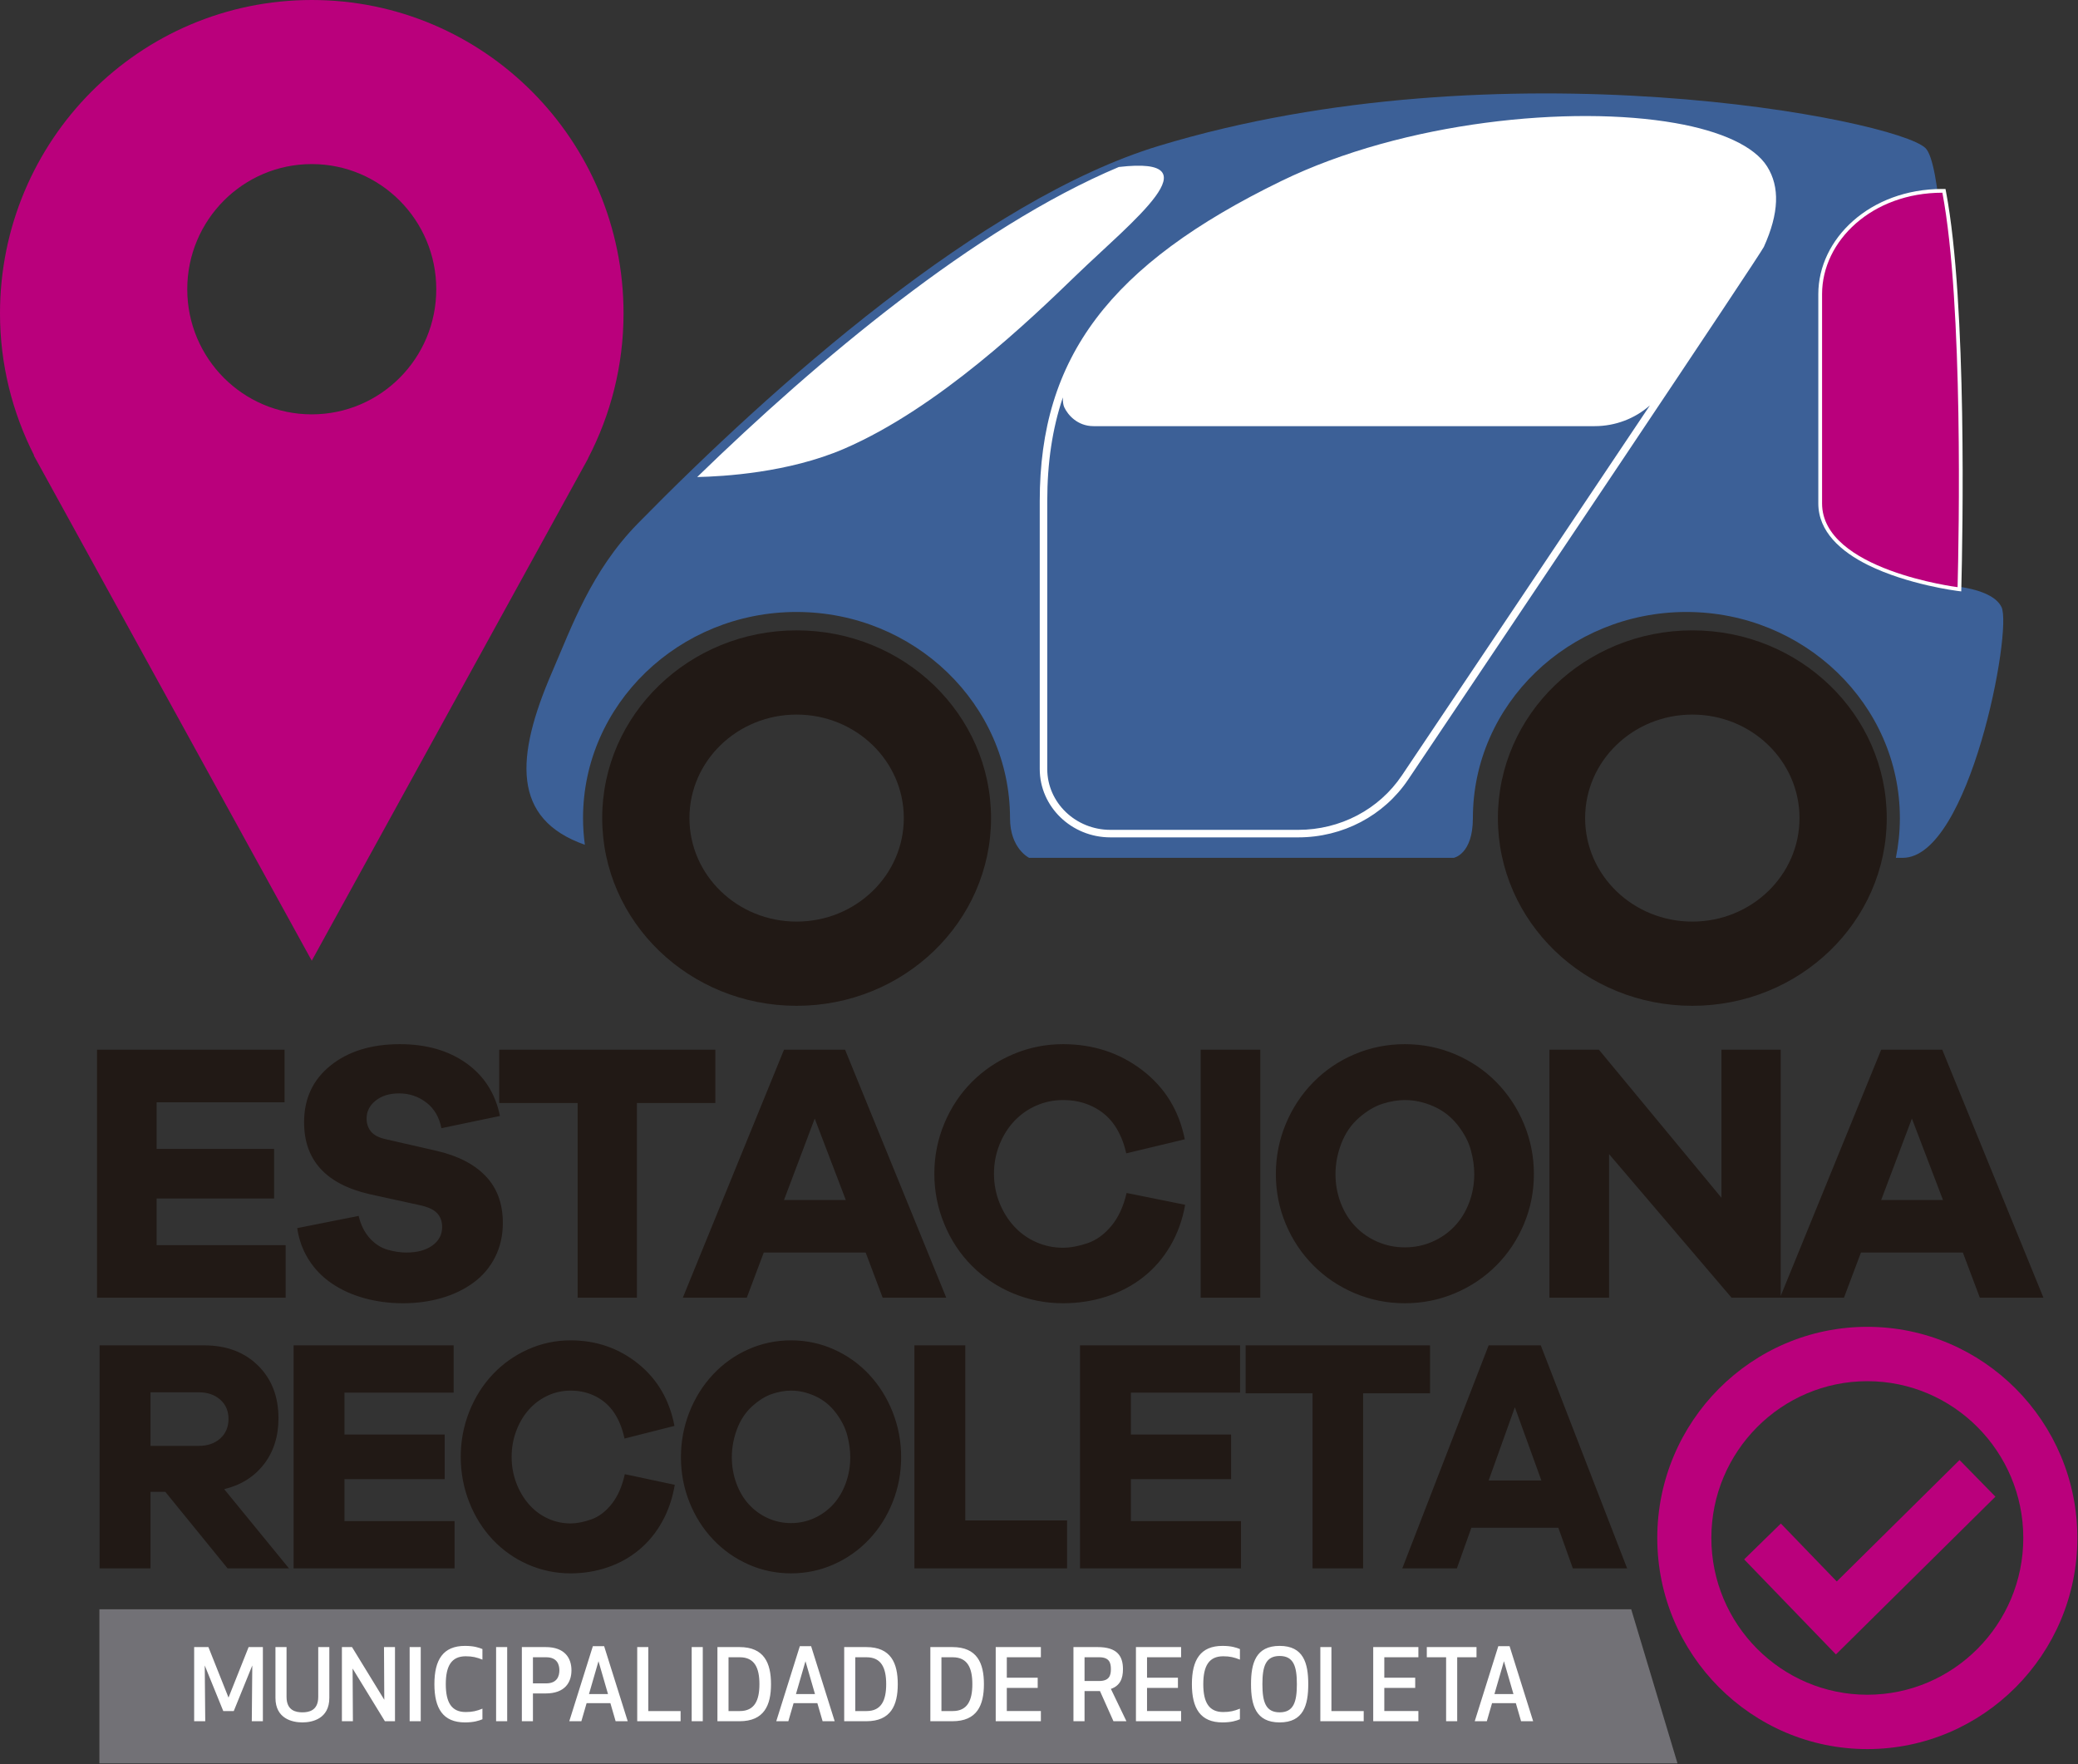
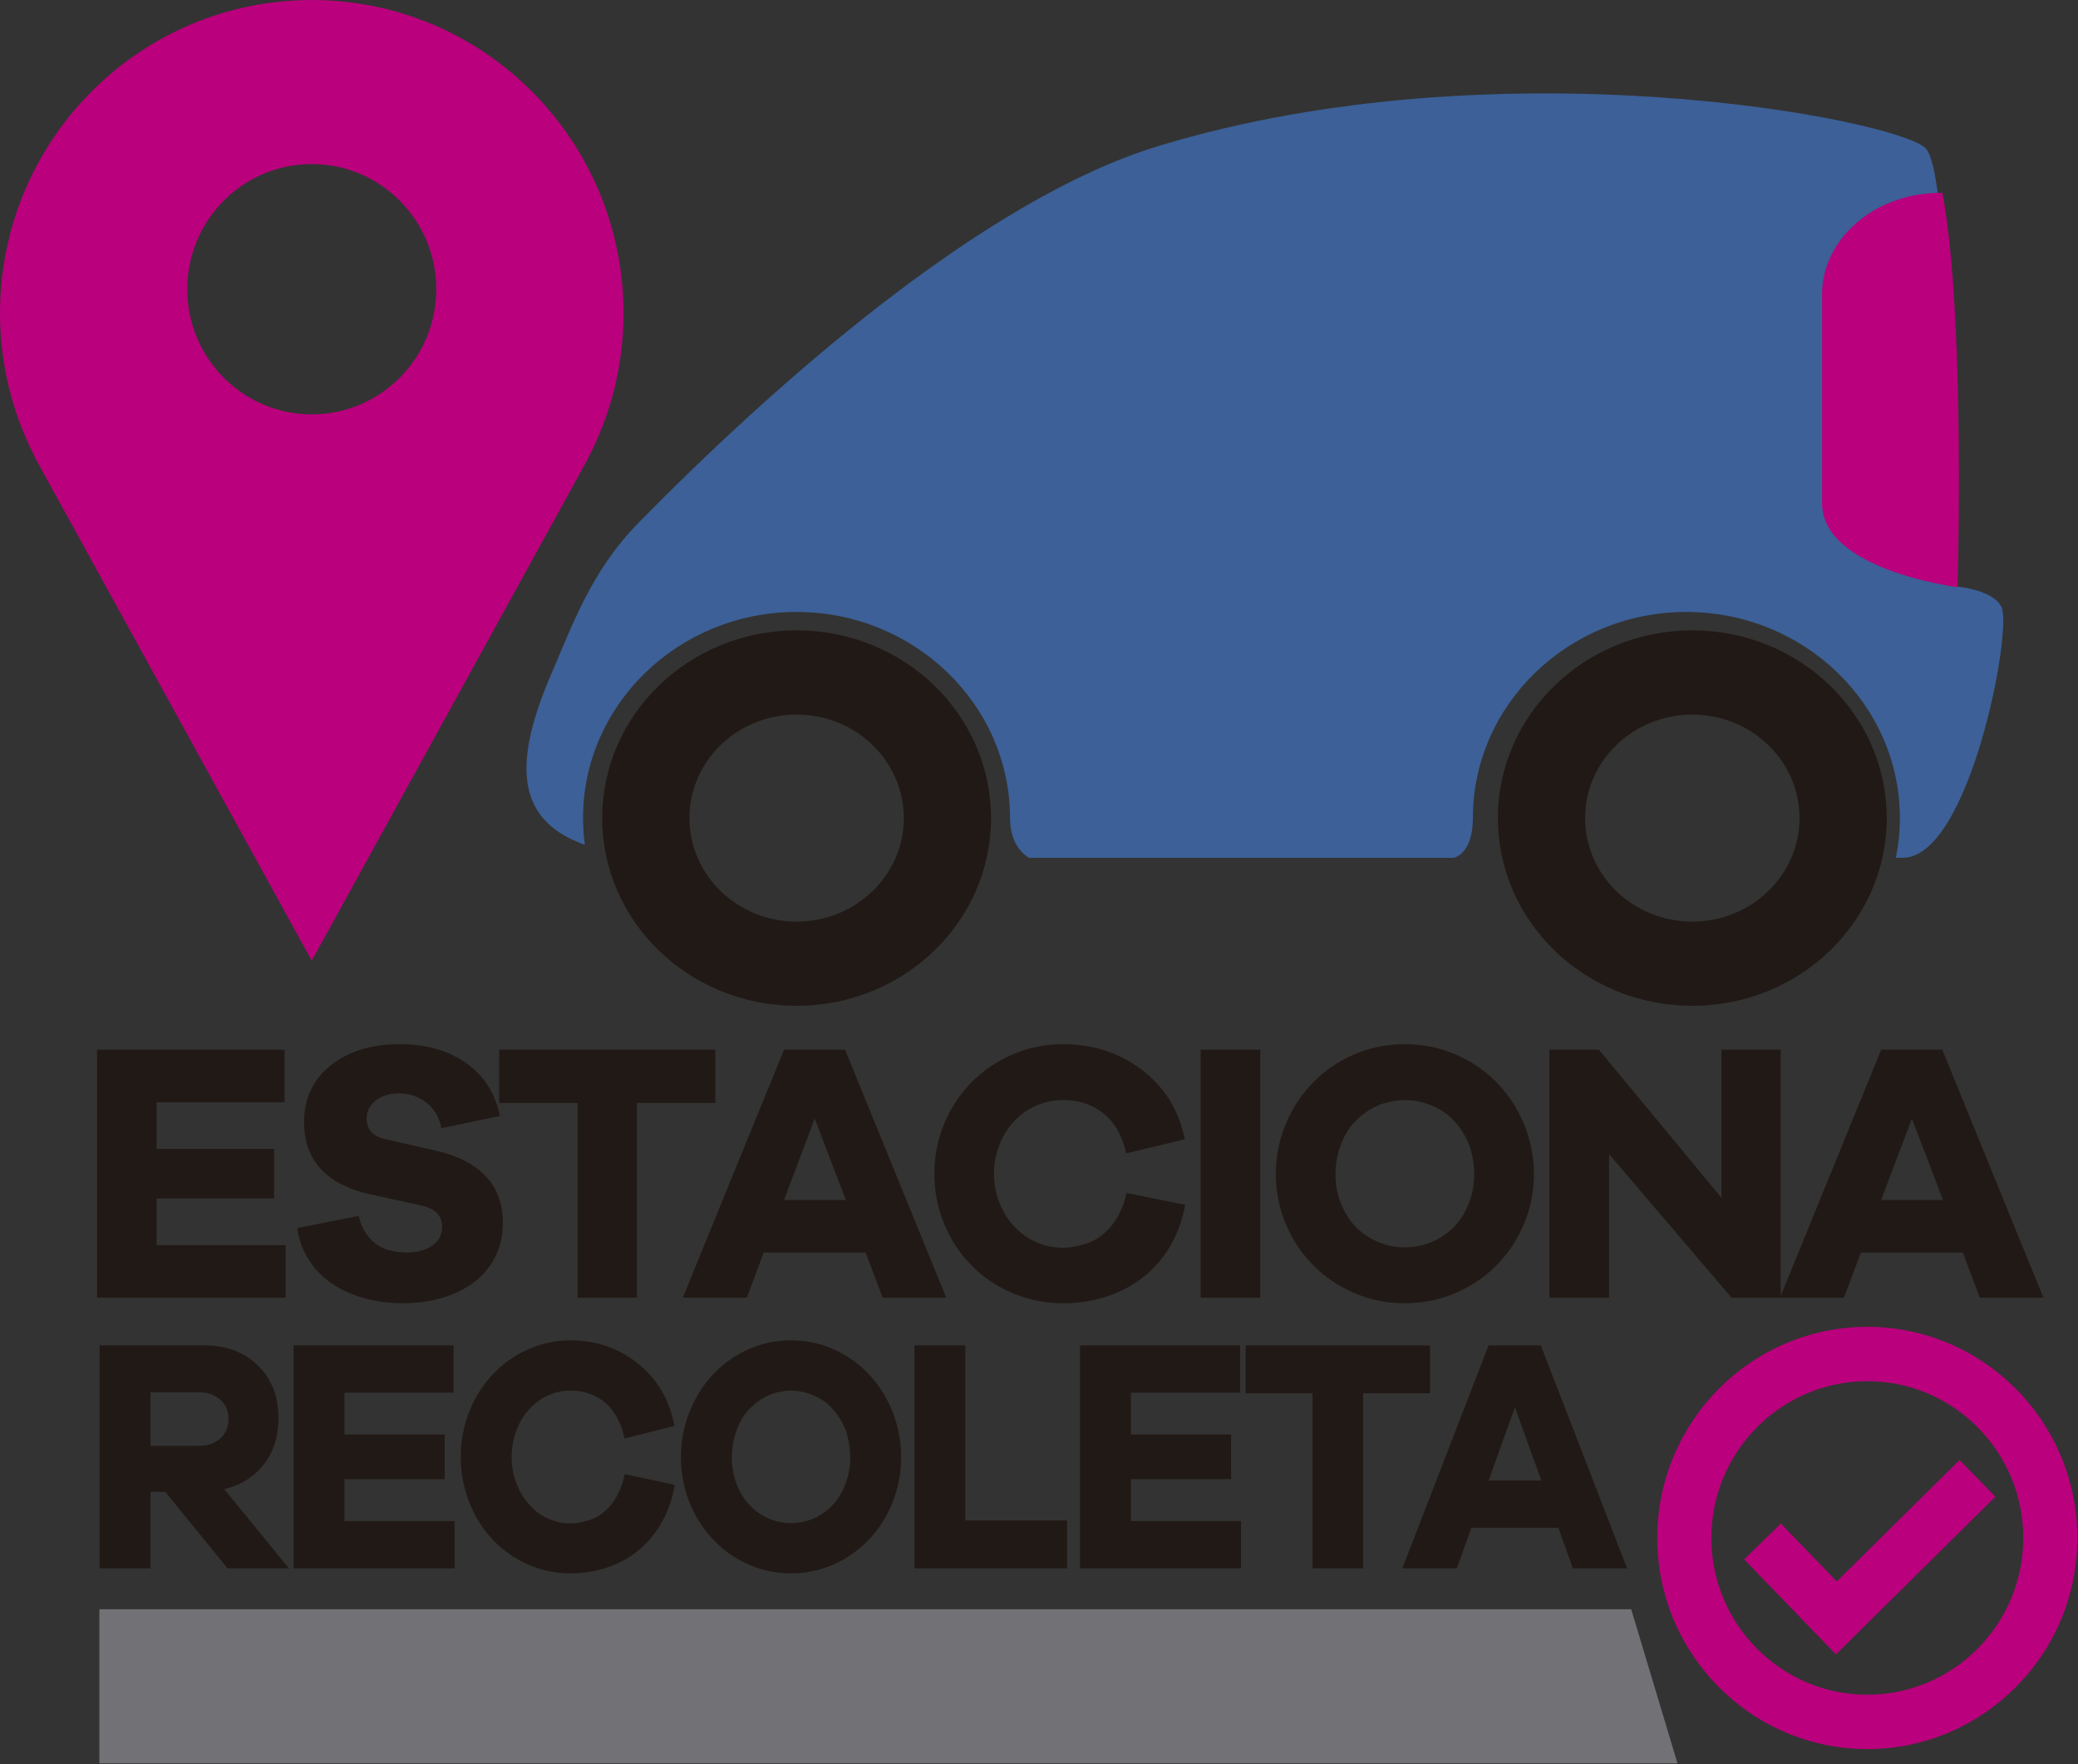
<svg xmlns="http://www.w3.org/2000/svg" width="100%" height="100%" viewBox="0 0 2303 1955" version="1.1" xml:space="preserve" style="fill-rule:evenodd;clip-rule:evenodd;stroke-linejoin:round;stroke-miterlimit:2;">
  <rect x="0" y="0" width="2303" height="1955" fill="#333333" stroke="none" />
  <g transform="matrix(4.167,0,0,4.167,2218.24,324.549)">
    <path d="M0,83.567C-2.552,78.281 -14.372,77.856 -14.372,77.856C-14.372,77.856 -12.325,-30.872 -20.24,-38.513C-28.146,-46.15 -133.284,-66.674 -224.175,-39.074C-271.078,-24.833 -326.819,24.752 -362.674,61.309C-375.068,73.946 -380.235,88.679 -385.5,100.844C-395.277,123.438 -396.284,139.935 -376.781,146.768C-377.096,144.447 -377.268,142.087 -377.268,139.682C-377.268,109.452 -351.796,84.861 -320.49,84.861C-289.179,84.861 -263.705,109.452 -263.705,139.682C-263.705,147.797 -258.627,150.241 -258.627,150.241L-145.678,150.241C-145.678,150.241 -140.6,149.326 -140.6,139.682C-140.6,109.452 -115.131,84.861 -83.823,84.861C-52.508,84.861 -27.035,109.452 -27.035,139.682C-27.035,143.297 -27.41,146.824 -28.103,150.241L-26.258,150.241C-8.509,150.241 2.963,89.691 0,83.567" style="fill:rgb(60,96,151);fill-rule:nonzero;" />
  </g>
-   <path d="M1438.76,927.94C1488.14,927.94 1533.65,904.006 1560.59,863.957C1677.85,689.252 1951.04,281.976 1954.86,273.543C1971.75,236.194 1972.66,207.069 1958.48,184.518C1944.29,161.915 1907.32,145.31 1856.82,136.416C1741.84,116.163 1556.2,134.359 1420.17,200.535C1229.68,293.195 1152.32,396.114 1152.32,555.215L1152.32,852.199C1152.32,893.926 1187.4,927.94 1230.64,927.94L1438.76,927.94ZM1177.95,440.383C1166.2,475.221 1160.65,513.203 1160.65,555.215C1160.65,555.215 1160.65,852.199 1160.65,852.199C1160.65,889.413 1192.08,919.607 1230.64,919.607L1438.76,919.607C1485.33,919.607 1528.27,897.075 1553.67,859.31C1620.78,759.33 1739.08,583.051 1828.55,449.225C1812.05,463.831 1790.24,472.24 1767.34,472.24L1211.94,472.24C1194.21,472.24 1183.51,459.89 1179.53,451.39C1178.28,448.713 1177.81,444.867 1177.95,440.383ZM2156.15,209.392L2152.7,209.392C2072.24,209.392 2015.19,264.779 2015.19,325.929C2015.19,325.929 2015.19,557.863 2015.19,557.863C2015.19,588.982 2040.03,611.189 2070.38,626.201C2114.23,647.894 2169.04,654.788 2169.04,654.788L2173.6,655.362L2173.72,650.761C2175.11,596.631 2180.25,336.725 2156.79,212.784L2156.15,209.392ZM772.673,528.627C801.502,528.019 873.615,523.944 935.41,497.344C1040.21,452.181 1142.6,353.427 1192.56,305.181C1254.83,245.06 1348.79,172.419 1239.96,185.06C1080.54,252.194 904.977,400.123 772.673,528.627Z" style="fill:white;" />
  <path d="M747.834,1645.41C745.325,1660.41 740.65,1674.06 733.817,1686.35C726.984,1698.65 718.438,1709.04 708.184,1717.52C697.93,1726.01 686.309,1732.46 673.321,1736.89C660.334,1741.31 646.663,1743.53 632.305,1743.53C615.9,1743.53 600.234,1740.27 585.309,1733.76C570.384,1727.24 557.342,1718.08 546.175,1706.27C535.005,1694.47 526.296,1680.57 520.025,1664.59C513.759,1648.61 510.63,1631.88 510.63,1614.43C510.63,1596.96 513.759,1580.31 520.025,1564.44C526.296,1548.59 535.005,1534.75 546.175,1522.95C557.342,1511.14 570.384,1501.92 585.309,1495.28C600.234,1488.64 615.9,1485.32 632.305,1485.32C660.788,1485.32 685.742,1493.93 707.159,1511.14C728.575,1528.36 742.021,1551.35 747.488,1580.12L692.121,1594.14C689.842,1583.31 686.138,1573.97 681.013,1566.1C675.884,1558.24 669.105,1552.09 660.675,1547.66C652.246,1543.24 642.788,1541.02 632.305,1541.02C623.421,1541.02 614.988,1542.87 607.013,1546.56C599.038,1550.25 592.088,1555.4 586.163,1562.04C580.238,1568.68 575.567,1576.56 572.15,1585.65C568.734,1594.75 567.025,1604.34 567.025,1614.43C567.025,1624.51 568.734,1634.1 572.15,1643.2C575.567,1652.29 580.238,1660.23 586.163,1666.99C592.088,1673.75 599.038,1678.98 607.013,1682.66C614.988,1686.35 623.421,1688.2 632.305,1688.2C639.142,1688.2 646.775,1686.72 655.209,1683.77C663.634,1680.82 671.213,1675.1 677.934,1666.62C684.659,1658.13 689.5,1647.13 692.463,1633.61L747.834,1645.41ZM924.028,1495.28C938.953,1501.92 951.999,1511.2 963.166,1523.13C974.332,1535.06 983.045,1548.95 989.312,1564.81C995.578,1580.67 998.712,1597.33 998.712,1614.8C998.712,1632.26 995.578,1648.85 989.312,1664.59C983.045,1680.33 974.332,1694.1 963.166,1705.9C951.999,1717.71 938.953,1726.93 924.028,1733.57C909.103,1740.21 893.324,1743.52 876.691,1743.52C860.057,1743.52 844.274,1740.21 829.353,1733.57C814.428,1726.93 801.382,1717.71 790.216,1705.9C779.053,1694.1 770.337,1680.33 764.07,1664.59C757.803,1648.85 754.67,1632.26 754.67,1614.8C754.67,1597.33 757.803,1580.67 764.07,1564.81C770.337,1548.95 779.053,1535.06 790.216,1523.13C801.382,1511.2 814.428,1501.92 829.353,1495.28C844.274,1488.64 860.057,1485.32 876.691,1485.32C893.324,1485.32 909.103,1488.64 924.028,1495.28ZM1182.6,1738L1013.41,1738L1013.41,1490.85L1069.81,1490.85L1069.81,1684.88L1182.6,1684.88L1182.6,1738ZM503.787,1738L325.374,1738L325.374,1490.85L502.762,1490.85L502.762,1543.24L381.766,1543.24L381.766,1589.71L492.849,1589.71L492.849,1639.14L381.766,1639.14L381.766,1685.62L503.787,1685.62L503.787,1738ZM1375.37,1738L1196.95,1738L1196.95,1490.85L1374.35,1490.85L1374.35,1543.24L1253.35,1543.24L1253.35,1589.71L1364.43,1589.71L1364.43,1639.14L1253.35,1639.14L1253.35,1685.62L1375.37,1685.62L1375.37,1738ZM1743.14,1737.99L1727.07,1692.99L1630.69,1692.99L1614.63,1737.99L1554.13,1737.99L1649.83,1490.85L1707.6,1490.85L1803.3,1737.99L1743.14,1737.99ZM1510.72,1543.97L1510.72,1737.99L1454.67,1737.99L1454.67,1543.97L1380.5,1543.97L1380.5,1490.85L1584.89,1490.85L1584.89,1543.97L1510.72,1543.97ZM252.225,1737.99L183.187,1653.16L166.783,1653.16L166.783,1737.99L110.387,1737.99L110.387,1490.86L226.258,1490.86C250.862,1490.86 270.741,1498.29 285.895,1513.17C301.05,1528.05 308.625,1547.54 308.625,1571.63C308.625,1591.8 303.212,1608.83 292.391,1622.73C281.566,1636.62 266.925,1645.78 248.47,1650.21L320.245,1737.99L252.225,1737.99ZM902.495,1682.3C910.587,1678.61 917.591,1673.5 923.516,1666.99C929.441,1660.47 934.053,1652.66 937.362,1643.57C940.666,1634.47 942.316,1624.88 942.316,1614.79C942.316,1607.17 941.232,1599.18 939.07,1590.82C936.903,1582.45 932.749,1574.15 926.591,1565.92C920.441,1557.68 912.866,1551.47 903.862,1547.29C894.862,1543.11 885.803,1541.02 876.691,1541.02C870.087,1541.02 863.078,1542.25 855.674,1544.71C848.266,1547.17 840.862,1551.78 833.453,1558.55C826.049,1565.3 820.466,1573.79 816.703,1584C812.949,1594.2 811.066,1604.47 811.066,1614.79C811.066,1624.88 812.72,1634.47 816.024,1643.57C819.328,1652.66 823.941,1660.47 829.866,1666.99C835.791,1673.5 842.799,1678.61 850.887,1682.3C858.978,1685.98 867.578,1687.83 876.691,1687.83C885.803,1687.83 894.407,1685.98 902.495,1682.3ZM1678.89,1559.47L1649.83,1640.62L1708.28,1640.62L1678.89,1559.47ZM220.1,1602.25C230.125,1602.25 238.158,1599.49 244.195,1593.95C250.237,1588.42 253.258,1581.23 253.258,1572.38C253.258,1563.52 250.179,1556.39 244.029,1550.98C237.875,1545.57 229.9,1542.87 220.1,1542.87L166.783,1542.87L166.783,1602.25L220.1,1602.25ZM516.838,1178.22C536.596,1192.31 549.013,1211.79 554.084,1236.67L489.2,1250.21C486.8,1237.9 481.192,1228.4 472.38,1221.7C463.567,1215 453.555,1211.65 442.342,1211.65C431.663,1211.65 422.984,1214.32 416.309,1219.65C409.63,1224.98 406.292,1231.61 406.292,1239.54C406.292,1245.29 407.963,1250.13 411.296,1254.11C414.638,1258.06 420.18,1260.87 427.925,1262.51L483.592,1275.23C507.355,1280.7 525.58,1290.06 538.263,1303.32C550.946,1316.58 557.288,1333.88 557.288,1355.2C557.288,1369.15 554.417,1381.8 548.675,1393.14C542.934,1404.49 534.925,1413.93 524.646,1421.44C514.367,1428.96 502.55,1434.63 489.196,1438.46C475.85,1442.29 461.696,1444.2 446.746,1444.2C431.792,1444.2 417.575,1442.36 404.088,1438.67C390.609,1434.98 378.592,1429.58 368.046,1422.47C357.5,1415.36 348.884,1406.54 342.213,1396.02C335.538,1385.49 331.263,1373.8 329.396,1360.94L397.484,1347.41C399.888,1357.53 404.025,1365.8 409.896,1372.23C415.771,1378.65 422.38,1382.89 429.721,1384.94C437.067,1386.99 443.942,1388.01 450.35,1388.01C462.363,1388.01 471.98,1385.42 479.188,1380.22C486.396,1375.03 490.005,1368.19 490.005,1359.71C490.005,1353.43 488.13,1348.3 484.392,1344.34C480.655,1340.37 474.246,1337.43 465.171,1335.51L409.1,1323.21C361.034,1312 337.005,1285.48 337.005,1243.64C337.005,1217.39 346.817,1196.4 366.446,1180.68C386.067,1164.96 411.63,1157.1 443.142,1157.1C472.509,1157.1 497.08,1164.14 516.838,1178.22ZM1612.46,1168.17C1629.94,1175.56 1645.23,1185.88 1658.32,1199.14C1671.39,1212.4 1681.61,1227.85 1688.95,1245.49C1696.3,1263.12 1699.97,1281.65 1699.97,1301.07C1699.97,1320.48 1696.3,1338.93 1688.95,1356.43C1681.61,1373.93 1671.39,1389.25 1658.32,1402.37C1645.23,1415.5 1629.94,1425.75 1612.46,1433.13C1594.97,1440.51 1576.47,1444.2 1556.98,1444.2C1537.49,1444.2 1519,1440.51 1501.51,1433.13C1484.02,1425.75 1468.74,1415.5 1455.65,1402.37C1442.57,1389.25 1432.36,1373.93 1425.01,1356.43C1417.67,1338.93 1414,1320.48 1414,1301.07C1414,1281.65 1417.67,1263.12 1425.01,1245.49C1432.36,1227.85 1442.57,1212.4 1455.65,1199.14C1468.74,1185.88 1484.02,1175.56 1501.51,1168.17C1519,1160.79 1537.49,1157.1 1556.98,1157.1C1576.47,1157.1 1594.97,1160.79 1612.46,1168.17ZM1313.47,1335.1C1310.53,1351.78 1305.06,1366.96 1297.05,1380.63C1289.04,1394.3 1279.03,1405.85 1267.01,1415.29C1255,1424.73 1241.38,1431.9 1226.16,1436.83C1210.94,1441.74 1194.92,1444.2 1178.1,1444.2C1158.87,1444.2 1140.52,1440.58 1123.03,1433.34C1105.54,1426.09 1090.25,1415.91 1077.17,1402.78C1064.08,1389.66 1053.87,1374.21 1046.53,1356.43C1039.18,1338.66 1035.51,1320.07 1035.51,1300.65C1035.51,1281.24 1039.18,1262.72 1046.53,1245.08C1053.87,1227.44 1064.08,1212.06 1077.17,1198.93C1090.25,1185.81 1105.54,1175.56 1123.03,1168.17C1140.52,1160.79 1158.87,1157.1 1178.1,1157.1C1211.47,1157.1 1240.71,1166.67 1265.81,1185.81C1290.91,1204.95 1306.66,1230.52 1313.07,1262.51L1248.19,1278.1C1245.52,1266.06 1241.17,1255.67 1235.17,1246.92C1229.16,1238.17 1221.22,1231.34 1211.34,1226.42C1201.46,1221.5 1190.38,1219.03 1178.1,1219.03C1167.68,1219.03 1157.8,1221.08 1148.46,1225.19C1139.11,1229.29 1130.97,1235.03 1124.03,1242.41C1117.08,1249.8 1111.61,1258.55 1107.6,1268.66C1103.6,1278.78 1101.6,1289.44 1101.6,1300.65C1101.6,1311.87 1103.6,1322.53 1107.6,1332.64C1111.61,1342.76 1117.08,1351.58 1124.03,1359.1C1130.97,1366.62 1139.11,1372.43 1148.46,1376.53C1157.8,1380.63 1167.68,1382.68 1178.1,1382.68C1186.1,1382.68 1195.05,1381.04 1204.93,1377.77C1214.81,1374.48 1223.69,1368.12 1231.56,1358.69C1239.44,1349.26 1245.12,1337.02 1248.59,1321.98L1313.47,1335.1ZM978.234,1438.06L959.409,1388.01L846.463,1388.01L827.638,1438.06L756.751,1438.06L868.897,1163.25L936.58,1163.25L1048.72,1438.06L978.234,1438.06ZM1973.52,1436.12L2084.87,1163.25L2152.56,1163.25L2264.7,1438.06L2194.22,1438.06L2175.39,1388.01L2062.45,1388.01L2043.62,1438.06L1972.73,1438.06L1972.73,1438.06L1919.05,1438.06L1783.28,1278.92L1783.28,1438.06L1717.19,1438.06L1717.19,1163.26L1772.06,1163.26L1907.84,1327.31L1907.84,1163.26L1973.52,1163.26L1973.52,1436.12ZM316.574,1438.06L107.503,1438.06L107.503,1163.26L315.37,1163.26L315.37,1221.5L173.59,1221.5L173.59,1273.17L303.757,1273.17L303.757,1328.13L173.59,1328.13L173.59,1379.81L316.574,1379.81L316.574,1438.06ZM705.886,1222.32L705.886,1438.05L640.199,1438.05L640.199,1222.32L553.286,1222.32L553.286,1163.25L792.799,1163.25L792.799,1222.32L705.886,1222.32ZM1396.78,1163.25L1330.69,1163.25L1330.69,1438.05L1396.78,1438.05L1396.78,1163.25ZM1587.22,1376.12C1596.7,1372.02 1604.91,1366.35 1611.85,1359.1C1618.8,1351.85 1624.2,1343.17 1628.07,1333.06C1631.94,1322.94 1633.88,1312.27 1633.88,1301.07C1633.88,1292.58 1632.62,1283.7 1630.08,1274.4C1627.54,1265.11 1622.67,1255.88 1615.46,1246.72C1608.25,1237.56 1599.37,1230.65 1588.82,1226.01C1578.28,1221.36 1567.66,1219.03 1556.98,1219.03C1549.24,1219.03 1541.03,1220.4 1532.35,1223.13C1523.67,1225.87 1515,1231 1506.32,1238.51C1497.64,1246.03 1491.1,1255.47 1486.69,1266.82C1482.29,1278.16 1480.09,1289.58 1480.09,1301.07C1480.09,1312.27 1482.02,1322.94 1485.89,1333.06C1489.76,1343.17 1495.17,1351.85 1502.11,1359.1C1509.05,1366.35 1517.27,1372.02 1526.74,1376.12C1536.22,1380.22 1546.3,1382.27 1556.98,1382.27C1567.66,1382.27 1577.75,1380.22 1587.22,1376.12ZM2118.91,1239.54L2084.87,1329.77L2153.36,1329.77L2118.91,1239.54ZM902.938,1239.54L868.897,1329.77L937.38,1329.77L902.938,1239.54ZM1098.34,906.559C1098.34,1021.47 1001.87,1114.59 882.866,1114.59C763.887,1114.59 667.403,1021.47 667.403,906.559C667.403,791.684 763.887,698.542 882.866,698.542C1001.87,698.542 1098.34,791.684 1098.34,906.559ZM2091.03,906.559C2091.03,1021.47 1994.56,1114.59 1875.57,1114.59C1756.56,1114.59 1660.09,1021.47 1660.09,906.559C1660.09,791.684 1756.56,698.542 1875.57,698.542C1994.56,698.542 2091.03,791.684 2091.03,906.559ZM882.866,791.872C817.257,791.872 764.087,843.213 764.087,906.559C764.087,969.917 817.257,1021.26 882.866,1021.26C948.503,1021.26 1001.67,969.917 1001.67,906.559C1001.67,843.213 948.503,791.872 882.866,791.872ZM1875.57,791.872C1809.94,791.872 1756.76,843.213 1756.76,906.559C1756.76,969.917 1809.94,1021.26 1875.57,1021.26C1941.18,1021.26 1994.35,969.917 1994.35,906.559C1994.35,843.213 1941.18,791.872 1875.57,791.872Z" style="fill:rgb(33,25,21);fill-rule:nonzero;" />
  <g transform="matrix(-4.167,0,0,4.167,110.151,1783.3)">
    <path d="M-419.725,40.994L0,40.994L0,0L-407.409,0L-419.725,40.994Z" style="fill:rgb(114,113,118);fill-rule:nonzero;" />
  </g>
-   <path d="M305.282,1881.53L305.282,1825.22L317.574,1825.22L317.574,1880.44C317.574,1895.88 328.328,1897.53 335.136,1897.53C341.94,1897.53 352.695,1895.88 352.695,1880.44L352.695,1825.22L364.99,1825.22L364.99,1881.53C364.99,1904.54 346.332,1908.7 335.136,1908.7C323.945,1908.7 305.282,1904.54 305.282,1881.53ZM515.351,1823.9C525.117,1823.9 530.717,1825.77 534.667,1827.41L534.667,1839.13C528.413,1836.61 523.584,1835.41 516.122,1835.41C500.426,1835.41 494.059,1846.04 494.059,1866.3C494.059,1886.57 500.426,1897.2 516.122,1897.2C523.584,1897.2 528.413,1896 534.667,1893.47L534.667,1905.2C530.717,1906.84 525.117,1908.7 515.351,1908.7C490.984,1908.7 481.434,1893.26 481.434,1866.3C481.434,1839.35 490.984,1823.9 515.351,1823.9ZM1354.86,1823.9C1364.63,1823.9 1370.23,1825.77 1374.18,1827.41L1374.18,1839.13C1367.92,1836.61 1363.1,1835.41 1355.63,1835.41C1339.93,1835.41 1333.57,1846.04 1333.57,1866.3C1333.57,1886.57 1339.93,1897.2 1355.63,1897.2C1363.1,1897.2 1367.92,1896 1374.18,1893.47L1374.18,1905.2C1370.23,1906.84 1364.63,1908.7 1354.86,1908.7C1330.5,1908.7 1320.95,1893.26 1320.95,1866.3C1320.95,1839.35 1330.5,1823.9 1354.86,1823.9ZM1386.47,1866.3C1386.47,1843.07 1391.74,1823.9 1418.19,1823.9C1444.64,1823.9 1449.91,1843.07 1449.91,1866.3C1449.91,1889.53 1444.64,1908.7 1418.19,1908.7C1391.74,1908.7 1386.47,1889.53 1386.47,1866.3ZM1679.96,1887.34L1653.61,1887.34L1647.8,1907.39L1634.41,1907.39L1660.53,1824.23L1673.04,1824.23L1699.16,1907.39L1685.78,1907.39L1679.96,1887.34ZM676.471,1887.34L650.125,1887.34L644.308,1907.39L630.921,1907.39L657.046,1824.23L669.554,1824.23L695.679,1907.39L682.287,1907.39L676.471,1887.34ZM905.857,1887.34L879.516,1887.34L873.699,1907.39L860.312,1907.39L886.432,1824.23L898.941,1824.23L925.066,1907.39L911.674,1907.39L905.857,1887.34ZM426.561,1907.39L390.777,1848.99L391.111,1907.39L378.927,1907.39L378.927,1825.22L390.123,1825.22L425.898,1883.61L425.573,1825.22L437.757,1825.22L437.757,1907.39L426.561,1907.39ZM935.603,1907.39L935.603,1825.22L960.078,1825.22C987.403,1825.22 994.974,1842.97 994.974,1866.3C994.974,1889.64 987.403,1907.39 960.078,1907.39L935.603,1907.39ZM795.115,1907.39L795.115,1825.22L819.59,1825.22C846.919,1825.22 854.49,1842.97 854.49,1866.3C854.49,1889.64 846.919,1907.39 819.59,1907.39L795.115,1907.39ZM1475.59,1896.11L1511.37,1896.11L1511.37,1907.39L1463.3,1907.39L1463.3,1825.22L1475.59,1825.22L1475.59,1896.11ZM259.076,1896.11L247.443,1896.11L226.918,1845.6L227.468,1907.39L215.176,1907.39L215.176,1825.22L230.98,1825.22L253.26,1881.2L275.539,1825.22L291.343,1825.22L291.343,1907.39L279.051,1907.39L279.601,1845.6L259.076,1896.11ZM718.51,1896.11L754.285,1896.11L754.285,1907.39L706.219,1907.39L706.219,1825.22L718.51,1825.22L718.51,1896.11ZM1031.09,1907.39L1031.09,1825.22L1055.56,1825.22C1082.89,1825.22 1090.46,1842.97 1090.46,1866.3C1090.46,1889.64 1082.89,1907.39 1055.56,1907.39L1031.09,1907.39ZM590.646,1907.39L578.354,1907.39L578.354,1825.22L604.8,1825.22C625.983,1825.22 633.337,1837.49 633.337,1850.96C633.337,1864.44 625.983,1876.6 604.8,1876.6L590.646,1876.6L590.646,1907.39ZM1568.44,1870.47L1534.2,1870.47L1534.2,1896.1L1571.96,1896.1L1571.96,1907.39L1521.91,1907.39L1521.91,1825.22L1571.96,1825.22L1571.96,1836.5L1534.2,1836.5L1534.2,1859.18L1568.44,1859.18L1568.44,1870.47ZM1150.06,1870.47L1115.82,1870.47L1115.82,1896.1L1153.58,1896.1L1153.58,1907.39L1103.53,1907.39L1103.53,1825.22L1153.58,1825.22L1153.58,1836.5L1115.82,1836.5L1115.82,1859.18L1150.06,1859.18L1150.06,1870.47ZM1305.48,1870.47L1271.23,1870.47L1271.23,1896.1L1308.99,1896.1L1308.99,1907.39L1258.94,1907.39L1258.94,1825.22L1308.99,1825.22L1308.99,1836.5L1271.23,1836.5L1271.23,1859.18L1305.48,1859.18L1305.48,1870.47ZM1201.98,1907.39L1189.68,1907.39L1189.68,1825.22L1216.46,1825.22C1237.76,1825.22 1244.56,1834.75 1244.56,1849.65C1244.56,1860.28 1241.27,1868.06 1231.17,1871.56L1248.4,1907.39L1234.02,1907.39L1219.09,1873.98L1201.98,1873.98L1201.98,1907.39ZM1614.98,1836.5L1614.98,1907.39L1602.69,1907.39L1602.69,1836.5L1581.29,1836.5L1581.29,1825.22L1636.38,1825.22L1636.38,1836.5L1614.98,1836.5ZM778.867,1825.22L766.576,1825.22L766.576,1907.38L778.867,1907.38L778.867,1825.22ZM562.105,1825.22L549.813,1825.22L549.813,1907.38L562.105,1907.38L562.105,1825.22ZM466.292,1825.22L454.001,1825.22L454.001,1907.38L466.292,1907.38L466.292,1825.22ZM1399.09,1866.3C1399.09,1885.81 1402.61,1897.53 1418.19,1897.53C1433.78,1897.53 1437.29,1885.81 1437.29,1866.3C1437.29,1846.8 1433.78,1835.08 1418.19,1835.08C1402.61,1835.08 1399.09,1846.8 1399.09,1866.3ZM947.895,1896.11L960.403,1896.11C976.87,1896.11 982.141,1884.16 982.141,1866.3C982.141,1848.44 976.87,1836.51 960.403,1836.51L947.895,1836.51L947.895,1896.11ZM807.406,1896.11L819.915,1896.11C836.385,1896.11 841.652,1884.16 841.652,1866.3C841.652,1848.44 836.385,1836.51 819.915,1836.51L807.406,1836.51L807.406,1896.11ZM1043.38,1896.11L1055.89,1896.11C1072.36,1896.11 1077.63,1884.16 1077.63,1866.3C1077.63,1848.44 1072.36,1836.51 1055.89,1836.51L1043.38,1836.51L1043.38,1896.11ZM892.687,1840.88L882.149,1877.26L903.224,1877.26L892.687,1840.88ZM663.3,1840.88L652.762,1877.26L673.833,1877.26L663.3,1840.88ZM1666.79,1840.88L1656.25,1877.26L1677.32,1877.26L1666.79,1840.88ZM590.646,1865.43L605.35,1865.43C617.642,1865.43 619.946,1857.1 619.946,1850.96C619.946,1844.83 617.642,1836.51 605.35,1836.51L590.646,1836.51L590.646,1865.43ZM1201.98,1862.8L1218.22,1862.8C1229.63,1862.8 1231.17,1856.33 1231.17,1849.65C1231.17,1842.86 1229.63,1836.5 1218.22,1836.5L1201.98,1836.5L1201.98,1862.8Z" style="fill:white;fill-rule:nonzero;" />
  <path d="M2069.51,1938.26C1941.15,1938.26 1836.72,1833.3 1836.72,1704.3C1836.72,1575.29 1941.15,1470.33 2069.51,1470.33C2197.87,1470.33 2302.3,1575.29 2302.3,1704.3C2302.3,1833.3 2197.87,1938.26 2069.51,1938.26ZM2069.51,1530.57C1974.19,1530.57 1896.65,1608.5 1896.65,1704.3C1896.65,1800.09 1974.19,1878.03 2069.51,1878.03C2164.82,1878.03 2242.37,1800.09 2242.37,1704.3C2242.37,1608.5 2164.82,1530.57 2069.51,1530.57ZM2035.64,1752.51C2081.17,1707.49 2126.35,1662.79 2171.72,1617.93C2184.96,1631.47 2198.1,1644.87 2211.49,1658.54C2152.54,1716.83 2093.72,1775.01 2034.72,1833.36C2000.8,1798.24 1967.02,1763.26 1932.99,1728.04C1946.6,1714.74 1960.07,1701.59 1973.67,1688.32C1994.35,1709.75 2014.9,1731.03 2035.64,1752.51ZM691.05,347.262C691.05,155.483 536.362,-0 345.517,-0C154.7,-0 -0,155.483 -0,347.262C-0,403.971 13.783,457.342 37.788,504.629L37.425,504.629L40.221,509.712C41.487,512.117 42.804,514.467 44.133,516.833L345.517,1064.61L647.454,515.946C648.458,514.1 649.496,512.271 650.483,510.404L651.883,507.892L651.708,507.892C676.725,459.817 691.05,405.258 691.05,347.262ZM2152.7,213.558C2074.86,213.558 2019.36,266.771 2019.36,325.929L2019.36,557.863C2019.36,631.8 2169.55,650.654 2169.55,650.654C2170.94,596.633 2176.11,337.25 2152.7,213.558ZM345.517,459.171C269.325,459.171 207.537,397.092 207.537,320.508C207.537,243.921 269.325,181.825 345.517,181.825C421.712,181.825 483.504,243.921 483.504,320.508C483.504,397.092 421.712,459.171 345.517,459.171Z" style="fill:rgb(186,0,124);" />
</svg>